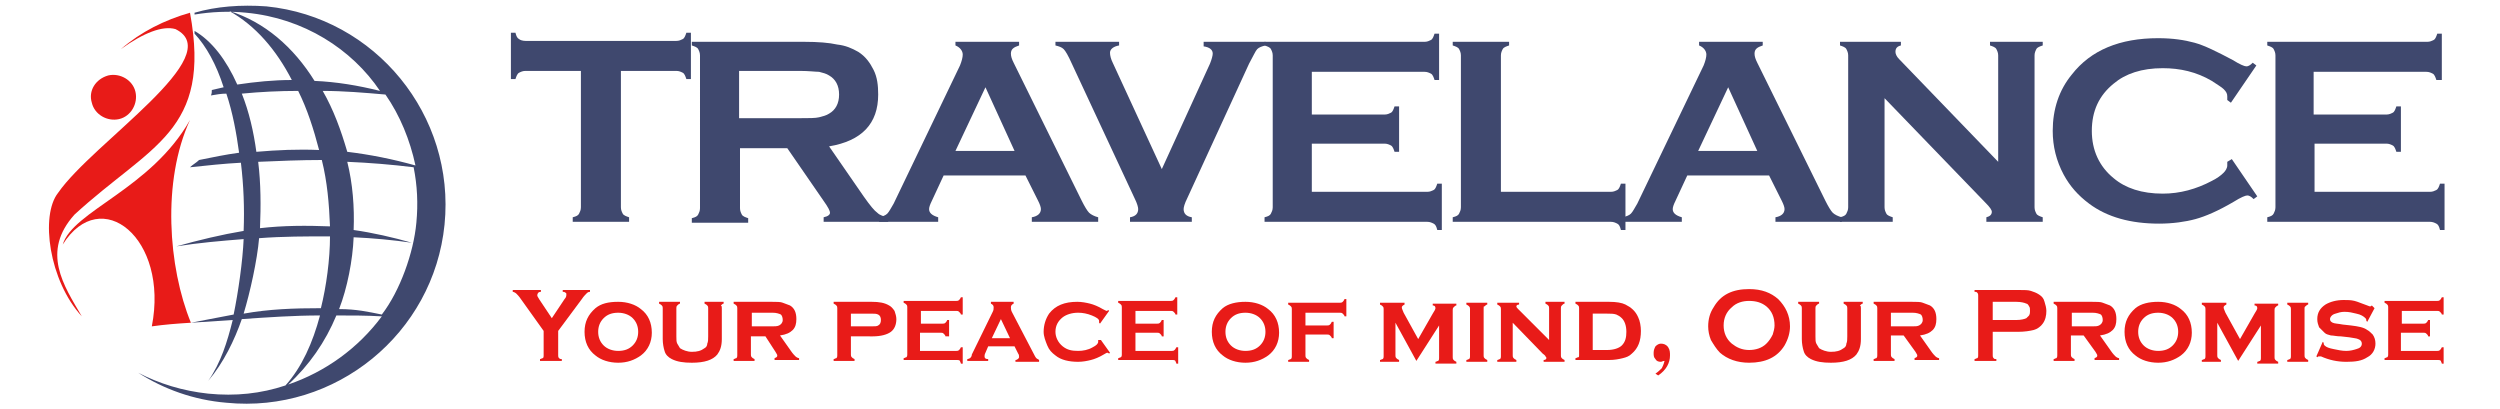
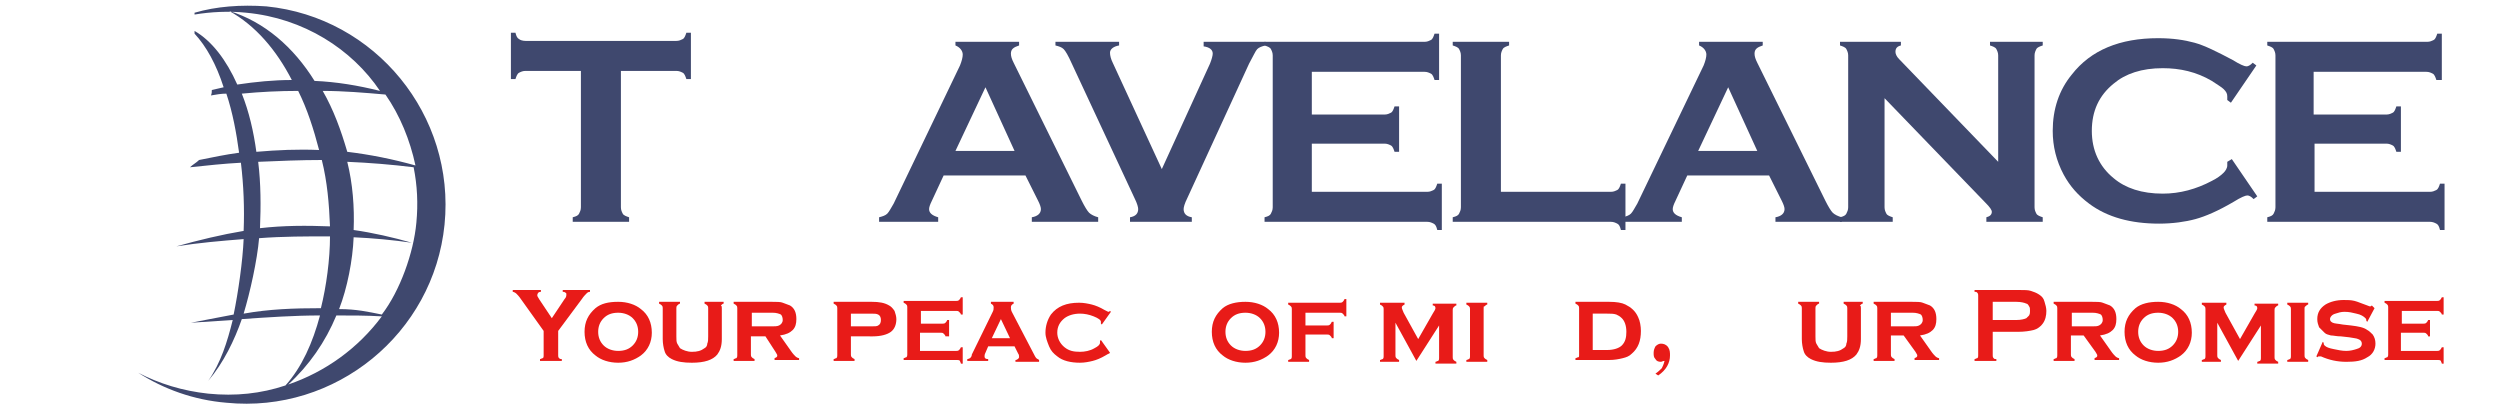
<svg xmlns="http://www.w3.org/2000/svg" version="1.1" id="Layer_1" x="0px" y="0px" viewBox="0 0 275 45" style="enable-background:new 0 0 275 45;" xml:space="preserve">
  <style type="text/css">
	.st0{fill:#E81B18;}
	.st1{fill:#3F486E;}
	.st2{fill-rule:evenodd;clip-rule:evenodd;fill:#3F486E;}
	.st3{fill-rule:evenodd;clip-rule:evenodd;fill:#E81B18;}
</style>
  <g>
    <path class="st0" d="M61.4,36.4v2.7c0,0.1,0,0.2,0.1,0.3c0.1,0.1,0.2,0.1,0.3,0.1v0.2h-2.4v-0.2c0.1,0,0.2-0.1,0.3-0.1   c0.1-0.1,0.1-0.1,0.1-0.3v-2.7l-2.5-3.5c-0.2-0.3-0.4-0.5-0.5-0.6c-0.1-0.1-0.3-0.2-0.4-0.2v-0.2h3.1v0.2c-0.3,0-0.4,0.2-0.4,0.4   c0,0.1,0.1,0.2,0.2,0.4l1.4,2.1l1.4-2.1c0.2-0.2,0.2-0.4,0.2-0.5c0-0.1,0-0.2-0.1-0.2c-0.1-0.1-0.2-0.1-0.3-0.1v-0.2h3v0.2   c-0.2,0-0.3,0.1-0.4,0.2c-0.1,0.1-0.3,0.3-0.5,0.6L61.4,36.4L61.4,36.4z" />
    <path class="st0" d="M68,33.2c1,0,1.9,0.3,2.5,0.8c0.8,0.6,1.2,1.5,1.2,2.6c0,1-0.4,1.9-1.2,2.5c-0.7,0.5-1.5,0.8-2.5,0.8   c-1,0-1.9-0.3-2.5-0.8c-0.8-0.6-1.2-1.5-1.2-2.6c0-1.1,0.4-1.9,1.2-2.6C66.1,33.4,66.9,33.2,68,33.2L68,33.2z M68,34.4   c-0.7,0-1.2,0.2-1.6,0.6c-0.4,0.4-0.6,0.9-0.6,1.5c0,0.6,0.2,1.1,0.6,1.5c0.4,0.4,1,0.6,1.6,0.6c0.7,0,1.2-0.2,1.6-0.6   c0.4-0.4,0.6-0.9,0.6-1.5c0-0.6-0.2-1.1-0.6-1.5C69.2,34.6,68.6,34.4,68,34.4L68,34.4z" />
    <path class="st0" d="M79.4,33.9v3.4c0,0.8-0.2,1.3-0.5,1.7c-0.5,0.6-1.4,0.9-2.8,0.9c-0.9,0-1.6-0.1-2.2-0.4   c-0.4-0.2-0.7-0.5-0.8-0.9c-0.1-0.3-0.2-0.8-0.2-1.3v-3.4c0-0.1,0-0.2-0.1-0.3c-0.1-0.1-0.1-0.1-0.3-0.2v-0.2h2.3v0.2   c-0.1,0-0.2,0.1-0.3,0.2c-0.1,0.1-0.1,0.2-0.1,0.3v3.1c0,0.4,0,0.6,0.1,0.8c0.1,0.2,0.2,0.3,0.3,0.5c0.3,0.2,0.8,0.4,1.3,0.4   c0.6,0,1-0.1,1.4-0.4c0.2-0.1,0.3-0.3,0.3-0.5c0.1-0.2,0.1-0.5,0.1-0.8v-3.1c0-0.1,0-0.2-0.1-0.3c-0.1-0.1-0.1-0.1-0.3-0.2v-0.2   h2.1v0.2c-0.1,0-0.2,0.1-0.3,0.2C79.4,33.7,79.4,33.7,79.4,33.9L79.4,33.9z" />
    <path class="st0" d="M82.6,37v2c0,0.1,0,0.2,0.1,0.3c0.1,0.1,0.1,0.1,0.3,0.2v0.2h-2.3v-0.2c0.1,0,0.2-0.1,0.3-0.1   c0.1-0.1,0.1-0.2,0.1-0.3v-5.2c0-0.1,0-0.2-0.1-0.3c-0.1-0.1-0.1-0.1-0.3-0.2v-0.2h4.2c0.5,0,1,0,1.2,0.1c0.3,0.1,0.5,0.2,0.8,0.3   c0.5,0.3,0.7,0.8,0.7,1.5c0,0.5-0.1,0.9-0.4,1.2c-0.3,0.3-0.7,0.5-1.4,0.6l1.2,1.7c0.2,0.3,0.4,0.5,0.5,0.6   c0.1,0.1,0.3,0.2,0.4,0.2v0.2h-2.7v-0.2c0.2-0.1,0.3-0.1,0.3-0.3c0-0.1-0.1-0.2-0.2-0.4L84.2,37H82.6L82.6,37z M82.6,35.9h2.3   c0.3,0,0.6,0,0.8-0.1c0.2-0.1,0.4-0.3,0.4-0.6c0-0.3-0.1-0.5-0.2-0.6c-0.2-0.1-0.5-0.2-0.9-0.2h-2.3V35.9L82.6,35.9z" />
    <path class="st0" d="M93.6,37v2c0,0.1,0,0.2,0.1,0.3c0.1,0.1,0.1,0.1,0.3,0.2v0.2h-2.3v-0.2c0.1,0,0.2-0.1,0.3-0.1   c0.1-0.1,0.1-0.2,0.1-0.3v-5.2c0-0.1,0-0.2-0.1-0.3c-0.1-0.1-0.1-0.1-0.3-0.2v-0.2h4.2c0.8,0,1.4,0.1,1.9,0.4   c0.2,0.1,0.4,0.3,0.6,0.6c0.1,0.3,0.2,0.6,0.2,0.9c0,0.6-0.2,1.1-0.6,1.4c-0.4,0.3-1.1,0.5-2,0.5H93.6L93.6,37z M93.6,35.9h2.2   c0.4,0,0.7,0,0.8-0.1c0.2-0.1,0.3-0.3,0.3-0.6c0-0.3-0.1-0.5-0.3-0.6c-0.2-0.1-0.4-0.1-0.8-0.1h-2.2V35.9L93.6,35.9z" />
    <path class="st0" d="M101.2,37v1.6h4c0.1,0,0.2,0,0.3-0.1c0.1-0.1,0.1-0.1,0.2-0.3h0.2V40h-0.2c0-0.1-0.1-0.2-0.1-0.3   c-0.1-0.1-0.2-0.1-0.3-0.1h-5.9v-0.2c0.1,0,0.2-0.1,0.3-0.1c0.1-0.1,0.1-0.2,0.1-0.3v-5.2c0-0.1,0-0.2-0.1-0.3   c-0.1-0.1-0.1-0.1-0.3-0.2v-0.2h5.8c0.1,0,0.2,0,0.3-0.1c0.1-0.1,0.1-0.1,0.2-0.3h0.2v1.9h-0.2c0-0.1-0.1-0.2-0.2-0.3   c-0.1-0.1-0.2-0.1-0.3-0.1h-3.9v1.4h2.4c0.1,0,0.2,0,0.3-0.1c0.1-0.1,0.1-0.1,0.2-0.3h0.2v1.8H104c0-0.1-0.1-0.2-0.2-0.3   c-0.1-0.1-0.2-0.1-0.3-0.1H101.2L101.2,37z" />
    <path class="st0" d="M111.6,38.1h-2.9l-0.3,0.7c-0.1,0.2-0.1,0.3-0.1,0.4c0,0.2,0.1,0.3,0.4,0.3v0.2h-2.3v-0.2   c0.1,0,0.3-0.1,0.3-0.1c0.1-0.1,0.2-0.2,0.2-0.4l2.3-4.7c0.1-0.2,0.1-0.3,0.1-0.5c0-0.2-0.1-0.3-0.3-0.4v-0.2h2.5v0.2   c-0.2,0.1-0.3,0.2-0.3,0.4c0,0.1,0,0.3,0.1,0.5l2.4,4.6c0.1,0.2,0.2,0.4,0.3,0.5c0.1,0.1,0.2,0.1,0.3,0.2v0.2h-2.6v-0.2   c0.2,0,0.4-0.2,0.4-0.3c0-0.1,0-0.3-0.1-0.4L111.6,38.1L111.6,38.1z M111.1,37.2l-1-2.1l-1,2.1H111.1L111.1,37.2z" />
-     <path class="st0" d="M121.1,37.4l1,1.4l-0.1,0.1c-0.1-0.1-0.2-0.1-0.2-0.1c-0.1,0-0.2,0.1-0.4,0.2c-0.5,0.3-1,0.5-1.4,0.6   c-0.4,0.1-0.9,0.2-1.4,0.2c-1,0-1.9-0.2-2.5-0.7c-0.4-0.3-0.7-0.6-0.9-1.1c-0.2-0.5-0.4-1-0.4-1.5c0-0.7,0.2-1.4,0.6-2   c0.7-0.9,1.7-1.3,3.1-1.3c0.5,0,1,0.1,1.4,0.2c0.4,0.1,0.9,0.3,1.4,0.6c0.2,0.1,0.4,0.2,0.4,0.2c0.1,0,0.1,0,0.2-0.1l0.1,0.1   l-1,1.4l-0.1-0.1c0,0,0-0.1,0-0.1c0,0,0-0.1,0-0.1c0-0.2-0.3-0.4-0.8-0.6c-0.5-0.2-1-0.3-1.5-0.3c-0.7,0-1.3,0.2-1.7,0.5   c-0.5,0.4-0.8,0.9-0.8,1.6c0,0.6,0.3,1.2,0.8,1.6c0.5,0.4,1,0.5,1.7,0.5c0.5,0,1.1-0.1,1.6-0.4c0.4-0.2,0.6-0.4,0.6-0.6   c0,0,0-0.1,0-0.2L121.1,37.4L121.1,37.4z" />
-     <path class="st0" d="M124.9,37v1.6h4c0.1,0,0.2,0,0.3-0.1c0.1-0.1,0.1-0.1,0.2-0.3h0.2V40h-0.2c0-0.1-0.1-0.2-0.1-0.3   c-0.1-0.1-0.2-0.1-0.3-0.1H123v-0.2c0.1,0,0.2-0.1,0.3-0.1c0.1-0.1,0.1-0.2,0.1-0.3v-5.2c0-0.1,0-0.2-0.1-0.3   c-0.1-0.1-0.1-0.1-0.3-0.2v-0.2h5.8c0.1,0,0.2,0,0.3-0.1c0.1-0.1,0.1-0.1,0.2-0.3h0.2v1.9h-0.2c0-0.1-0.1-0.2-0.2-0.3   c-0.1-0.1-0.2-0.1-0.3-0.1h-3.9v1.4h2.4c0.1,0,0.2,0,0.3-0.1c0.1-0.1,0.1-0.1,0.2-0.3h0.2v1.8h-0.2c0-0.1-0.1-0.2-0.2-0.3   c-0.1-0.1-0.2-0.1-0.3-0.1H124.9L124.9,37z" />
+     <path class="st0" d="M121.1,37.4l1,1.4l-0.1,0.1c-0.1,0-0.2,0.1-0.4,0.2c-0.5,0.3-1,0.5-1.4,0.6   c-0.4,0.1-0.9,0.2-1.4,0.2c-1,0-1.9-0.2-2.5-0.7c-0.4-0.3-0.7-0.6-0.9-1.1c-0.2-0.5-0.4-1-0.4-1.5c0-0.7,0.2-1.4,0.6-2   c0.7-0.9,1.7-1.3,3.1-1.3c0.5,0,1,0.1,1.4,0.2c0.4,0.1,0.9,0.3,1.4,0.6c0.2,0.1,0.4,0.2,0.4,0.2c0.1,0,0.1,0,0.2-0.1l0.1,0.1   l-1,1.4l-0.1-0.1c0,0,0-0.1,0-0.1c0,0,0-0.1,0-0.1c0-0.2-0.3-0.4-0.8-0.6c-0.5-0.2-1-0.3-1.5-0.3c-0.7,0-1.3,0.2-1.7,0.5   c-0.5,0.4-0.8,0.9-0.8,1.6c0,0.6,0.3,1.2,0.8,1.6c0.5,0.4,1,0.5,1.7,0.5c0.5,0,1.1-0.1,1.6-0.4c0.4-0.2,0.6-0.4,0.6-0.6   c0,0,0-0.1,0-0.2L121.1,37.4L121.1,37.4z" />
    <path class="st0" d="M137,33.2c1,0,1.9,0.3,2.5,0.8c0.8,0.6,1.2,1.5,1.2,2.6c0,1-0.4,1.9-1.2,2.5c-0.7,0.5-1.5,0.8-2.5,0.8   c-1,0-1.9-0.3-2.5-0.8c-0.8-0.6-1.2-1.5-1.2-2.6c0-1.1,0.4-1.9,1.2-2.6C135.1,33.4,136,33.2,137,33.2L137,33.2z M137,34.4   c-0.7,0-1.2,0.2-1.6,0.6c-0.4,0.4-0.6,0.9-0.6,1.5c0,0.6,0.2,1.1,0.6,1.5c0.4,0.4,1,0.6,1.6,0.6c0.7,0,1.2-0.2,1.6-0.6   c0.4-0.4,0.6-0.9,0.6-1.5c0-0.6-0.2-1.1-0.6-1.5C138.2,34.6,137.6,34.4,137,34.4L137,34.4z" />
    <path class="st0" d="M143.6,37v2.1c0,0.1,0,0.2,0.1,0.3c0.1,0.1,0.1,0.1,0.3,0.2v0.2h-2.3v-0.2c0.1,0,0.2-0.1,0.3-0.1   c0.1-0.1,0.1-0.2,0.1-0.3v-5.2c0-0.1,0-0.2-0.1-0.3c-0.1-0.1-0.1-0.1-0.3-0.2v-0.2h5.7c0.1,0,0.2,0,0.3-0.1   c0.1-0.1,0.1-0.1,0.2-0.3h0.2v1.9h-0.2c0-0.1-0.1-0.2-0.2-0.3c-0.1-0.1-0.2-0.1-0.3-0.1h-3.8v1.4h2.4c0.1,0,0.2,0,0.3-0.1   c0.1-0.1,0.1-0.1,0.2-0.3h0.2v1.8h-0.2c0-0.1-0.1-0.2-0.2-0.3c-0.1-0.1-0.2-0.1-0.3-0.1H143.6L143.6,37z" />
    <path class="st0" d="M155.8,39.7l-2.3-4.2v3.6c0,0.1,0,0.2,0.1,0.3c0.1,0.1,0.1,0.1,0.3,0.2v0.2h-2.1v-0.2c0.1,0,0.2-0.1,0.3-0.1   c0.1-0.1,0.1-0.2,0.1-0.3v-5.2c0-0.1,0-0.2-0.1-0.3c-0.1-0.1-0.1-0.1-0.3-0.2v-0.2h2.7v0.2c-0.2,0.1-0.3,0.2-0.3,0.3   c0,0.2,0.1,0.3,0.2,0.6l1.6,2.9l1.6-2.8c0.2-0.3,0.3-0.5,0.3-0.6c0-0.2-0.1-0.3-0.3-0.3v-0.2h2.6v0.2c-0.1,0-0.2,0.1-0.3,0.2   c-0.1,0.1-0.1,0.2-0.1,0.3v5.2c0,0.1,0,0.2,0.1,0.3c0.1,0.1,0.1,0.1,0.3,0.2v0.2h-2.3v-0.2c0.1,0,0.2-0.1,0.3-0.1   c0.1-0.1,0.1-0.2,0.1-0.3v-3.6L155.8,39.7L155.8,39.7z" />
    <path class="st0" d="M163.2,33.9v5.2c0,0.1,0,0.2,0.1,0.3c0.1,0.1,0.1,0.1,0.3,0.2v0.2h-2.3v-0.2c0.1,0,0.2-0.1,0.3-0.1   c0.1-0.1,0.1-0.2,0.1-0.3v-5.2c0-0.1,0-0.2-0.1-0.3c-0.1-0.1-0.1-0.1-0.3-0.2v-0.2h2.3v0.2c-0.1,0-0.2,0.1-0.3,0.2   C163.2,33.7,163.2,33.7,163.2,33.9L163.2,33.9z" />
-     <path class="st0" d="M166.4,35.5v3.6c0,0.1,0,0.2,0.1,0.3c0.1,0.1,0.1,0.1,0.3,0.2v0.2h-2.1v-0.2c0.1,0,0.2-0.1,0.3-0.1   c0.1-0.1,0.1-0.2,0.1-0.3v-5.2c0-0.1,0-0.2-0.1-0.3c-0.1-0.1-0.1-0.1-0.3-0.2v-0.2h2.4v0.2c-0.2,0-0.3,0.1-0.3,0.2   c0,0.1,0.1,0.2,0.2,0.3l3.4,3.4v-3.5c0-0.1,0-0.2-0.1-0.3c-0.1-0.1-0.1-0.1-0.3-0.2v-0.2h2.1v0.2c-0.1,0-0.2,0.1-0.3,0.2   c-0.1,0.1-0.1,0.2-0.1,0.3v5.2c0,0.1,0,0.2,0.1,0.3c0.1,0.1,0.1,0.1,0.3,0.2v0.2h-2.3v-0.2c0.2,0,0.3-0.1,0.3-0.2   c0-0.1,0-0.1-0.1-0.2c0-0.1-0.2-0.2-0.3-0.3L166.4,35.5L166.4,35.5z" />
    <path class="st0" d="M173.7,39.1v-5.2c0-0.1,0-0.2-0.1-0.3c-0.1-0.1-0.1-0.1-0.3-0.2v-0.2h3.7c0.8,0,1.4,0.1,1.8,0.3   c0.6,0.3,1.1,0.7,1.4,1.4c0.2,0.4,0.3,1,0.3,1.5c0,1.1-0.3,1.9-1,2.5c-0.3,0.3-0.6,0.4-1,0.5c-0.4,0.1-0.9,0.2-1.5,0.2h-3.7v-0.2   c0.1,0,0.2-0.1,0.3-0.1C173.7,39.3,173.7,39.2,173.7,39.1L173.7,39.1z M175.2,38.5h1.6c0.7,0,1.3-0.2,1.6-0.5   c0.4-0.4,0.5-0.9,0.5-1.5c0-0.7-0.2-1.2-0.5-1.5c-0.2-0.2-0.4-0.3-0.6-0.4c-0.3-0.1-0.6-0.1-1-0.1h-1.6V38.5L175.2,38.5z" />
    <path class="st0" d="M182.1,41.1c0.3-0.2,0.5-0.4,0.7-0.6c0.1-0.2,0.2-0.4,0.3-0.8c-0.2,0-0.3,0.1-0.4,0.1c-0.3,0-0.5-0.1-0.6-0.3   c-0.2-0.2-0.2-0.4-0.2-0.7c0-0.3,0.1-0.5,0.2-0.7c0.2-0.2,0.4-0.3,0.6-0.3c0.3,0,0.6,0.1,0.8,0.4c0.2,0.3,0.2,0.6,0.2,0.9   c0,0.8-0.4,1.6-1.3,2.2L182.1,41.1L182.1,41.1z" />
-     <path class="st0" d="M192.4,31.8c1.4,0,2.4,0.4,3.2,1.1c0.8,0.8,1.3,1.8,1.3,3c0,0.7-0.2,1.4-0.6,2.1c-0.8,1.3-2.1,1.9-3.9,1.9   c-1.3,0-2.4-0.4-3.2-1.1c-0.4-0.4-0.7-0.9-1-1.4c-0.2-0.5-0.3-1-0.3-1.5c0-0.8,0.2-1.5,0.6-2.1C189.3,32.4,190.6,31.8,192.4,31.8   L192.4,31.8z M192.4,33.1c-0.7,0-1.4,0.2-1.9,0.7c-0.6,0.5-0.9,1.2-0.9,2c0,0.8,0.3,1.5,0.9,2c0.5,0.4,1.1,0.7,1.9,0.7   c0.7,0,1.4-0.2,1.9-0.7c0.3-0.3,0.5-0.6,0.7-1c0.1-0.3,0.2-0.7,0.2-1c0-0.9-0.3-1.6-0.9-2.1C193.8,33.3,193.2,33.1,192.4,33.1   L192.4,33.1z" />
    <path class="st0" d="M204.7,33.9v3.4c0,0.8-0.2,1.3-0.5,1.7c-0.5,0.6-1.4,0.9-2.8,0.9c-0.9,0-1.6-0.1-2.2-0.4   c-0.4-0.2-0.7-0.5-0.8-0.9c-0.1-0.3-0.2-0.8-0.2-1.3v-3.4c0-0.1,0-0.2-0.1-0.3c-0.1-0.1-0.1-0.1-0.3-0.2v-0.2h2.3v0.2   c-0.1,0-0.2,0.1-0.3,0.2c-0.1,0.1-0.1,0.2-0.1,0.3v3.1c0,0.4,0,0.6,0.1,0.8c0.1,0.2,0.2,0.3,0.3,0.5c0.3,0.2,0.8,0.4,1.3,0.4   c0.6,0,1-0.1,1.4-0.4c0.2-0.1,0.3-0.3,0.3-0.5c0.1-0.2,0.1-0.5,0.1-0.8v-3.1c0-0.1,0-0.2-0.1-0.3c-0.1-0.1-0.1-0.1-0.3-0.2v-0.2   h2.1v0.2c-0.1,0-0.2,0.1-0.3,0.2C204.7,33.7,204.7,33.7,204.7,33.9L204.7,33.9z" />
    <path class="st0" d="M208,37v2c0,0.1,0,0.2,0.1,0.3c0.1,0.1,0.1,0.1,0.3,0.2v0.2h-2.3v-0.2c0.1,0,0.2-0.1,0.3-0.1   c0.1-0.1,0.1-0.2,0.1-0.3v-5.2c0-0.1,0-0.2-0.1-0.3c-0.1-0.1-0.1-0.1-0.3-0.2v-0.2h4.2c0.5,0,1,0,1.2,0.1c0.3,0.1,0.5,0.2,0.8,0.3   c0.5,0.3,0.7,0.8,0.7,1.5c0,0.5-0.1,0.9-0.4,1.2c-0.3,0.3-0.7,0.5-1.4,0.6l1.2,1.7c0.2,0.3,0.4,0.5,0.5,0.6   c0.1,0.1,0.3,0.2,0.4,0.2v0.2h-2.7v-0.2c0.2-0.1,0.3-0.1,0.3-0.3c0-0.1-0.1-0.2-0.2-0.4l-1.3-1.8H208L208,37z M208,35.9h2.3   c0.4,0,0.6,0,0.8-0.1c0.2-0.1,0.4-0.3,0.4-0.6c0-0.3-0.1-0.5-0.2-0.6c-0.2-0.1-0.5-0.2-0.9-0.2H208V35.9L208,35.9z" />
    <path class="st0" d="M219.2,36.5v2.6c0,0.1,0,0.2,0.1,0.3c0.1,0.1,0.1,0.1,0.3,0.1v0.2h-2.4v-0.2c0.1,0,0.2-0.1,0.3-0.1   c0.1-0.1,0.1-0.1,0.1-0.3v-6.6c0-0.1,0-0.2-0.1-0.3c-0.1-0.1-0.1-0.1-0.3-0.1v-0.2h4.9c0.6,0,1,0,1.3,0.1c0.3,0.1,0.6,0.2,0.9,0.4   c0.3,0.2,0.5,0.4,0.6,0.8c0.1,0.3,0.2,0.7,0.2,1c0,0.5-0.1,1-0.4,1.4c-0.2,0.3-0.6,0.6-1,0.7c-0.4,0.1-1,0.2-1.7,0.2H219.2   L219.2,36.5z M219.2,35.2h2.6c0.5,0,0.9-0.1,1.1-0.2c0.1-0.1,0.2-0.2,0.3-0.3c0.1-0.2,0.1-0.3,0.1-0.5c0-0.2,0-0.4-0.1-0.5   c-0.1-0.2-0.2-0.3-0.3-0.3c-0.2-0.1-0.6-0.2-1.1-0.2h-2.6V35.2L219.2,35.2z" />
    <path class="st0" d="M227.8,37v2c0,0.1,0,0.2,0.1,0.3c0.1,0.1,0.1,0.1,0.3,0.2v0.2h-2.3v-0.2c0.1,0,0.2-0.1,0.3-0.1   c0.1-0.1,0.1-0.2,0.1-0.3v-5.2c0-0.1,0-0.2-0.1-0.3c-0.1-0.1-0.1-0.1-0.3-0.2v-0.2h4.2c0.5,0,1,0,1.2,0.1c0.3,0.1,0.5,0.2,0.8,0.3   c0.5,0.3,0.7,0.8,0.7,1.5c0,0.5-0.1,0.9-0.4,1.2c-0.3,0.3-0.7,0.5-1.4,0.6l1.2,1.7c0.2,0.3,0.4,0.5,0.5,0.6   c0.1,0.1,0.3,0.2,0.4,0.2v0.2h-2.7v-0.2c0.2-0.1,0.3-0.1,0.3-0.3c0-0.1-0.1-0.2-0.2-0.4l-1.3-1.8H227.8L227.8,37z M227.8,35.9h2.3   c0.4,0,0.6,0,0.8-0.1c0.2-0.1,0.4-0.3,0.4-0.6c0-0.3-0.1-0.5-0.2-0.6c-0.2-0.1-0.5-0.2-0.9-0.2h-2.3V35.9L227.8,35.9z" />
    <path class="st0" d="M237.4,33.2c1,0,1.9,0.3,2.5,0.8c0.8,0.6,1.2,1.5,1.2,2.6c0,1-0.4,1.9-1.2,2.5c-0.7,0.5-1.5,0.8-2.5,0.8   c-1,0-1.9-0.3-2.5-0.8c-0.8-0.6-1.2-1.5-1.2-2.6c0-1.1,0.4-1.9,1.2-2.6C235.5,33.4,236.4,33.2,237.4,33.2L237.4,33.2z M237.4,34.4   c-0.7,0-1.2,0.2-1.6,0.6c-0.4,0.4-0.6,0.9-0.6,1.5c0,0.6,0.2,1.1,0.6,1.5c0.4,0.4,1,0.6,1.6,0.6c0.7,0,1.2-0.2,1.6-0.6   c0.4-0.4,0.6-0.9,0.6-1.5c0-0.6-0.2-1.1-0.6-1.5C238.6,34.6,238,34.4,237.4,34.4L237.4,34.4z" />
    <path class="st0" d="M246.2,39.7l-2.3-4.2v3.6c0,0.1,0,0.2,0.1,0.3c0.1,0.1,0.1,0.1,0.3,0.2v0.2h-2.1v-0.2c0.1,0,0.2-0.1,0.3-0.1   c0.1-0.1,0.1-0.2,0.1-0.3v-5.2c0-0.1,0-0.2-0.1-0.3c-0.1-0.1-0.1-0.1-0.3-0.2v-0.2h2.7v0.2c-0.2,0.1-0.3,0.2-0.3,0.3   c0,0.2,0.1,0.3,0.2,0.6l1.6,2.9l1.6-2.8c0.2-0.3,0.3-0.5,0.3-0.6c0-0.2-0.1-0.3-0.3-0.3v-0.2h2.6v0.2c-0.1,0-0.2,0.1-0.3,0.2   c-0.1,0.1-0.1,0.2-0.1,0.3v5.2c0,0.1,0,0.2,0.1,0.3c0.1,0.1,0.1,0.1,0.3,0.2v0.2h-2.3v-0.2c0.1,0,0.2-0.1,0.3-0.1   c0.1-0.1,0.1-0.2,0.1-0.3v-3.6L246.2,39.7L246.2,39.7z" />
    <path class="st0" d="M253.5,33.9v5.2c0,0.1,0,0.2,0.1,0.3c0.1,0.1,0.1,0.1,0.3,0.2v0.2h-2.3v-0.2c0.1,0,0.2-0.1,0.3-0.1   c0.1-0.1,0.1-0.2,0.1-0.3v-5.2c0-0.1,0-0.2-0.1-0.3c-0.1-0.1-0.1-0.1-0.3-0.2v-0.2h2.3v0.2c-0.1,0-0.2,0.1-0.3,0.2   C253.6,33.7,253.5,33.7,253.5,33.9L253.5,33.9z" />
    <path class="st0" d="M261.2,33.9l-0.8,1.5l-0.1-0.1c0-0.1,0-0.2-0.1-0.3c-0.2-0.2-0.5-0.4-1-0.5c-0.4-0.1-0.8-0.2-1.3-0.2   c-0.4,0-0.7,0.1-1,0.2c-0.4,0.1-0.6,0.4-0.6,0.6c0,0.2,0.1,0.3,0.3,0.4c0.2,0.1,0.6,0.1,1.1,0.2l0.9,0.1c0.8,0.1,1.4,0.2,1.8,0.5   c0.2,0.1,0.4,0.3,0.6,0.5c0.2,0.3,0.3,0.6,0.3,1c0,0.6-0.3,1.2-0.9,1.5c-0.6,0.4-1.3,0.5-2.3,0.5c-1,0-1.9-0.2-2.8-0.6   c-0.1,0-0.1,0-0.2,0c-0.1,0-0.1,0-0.2,0.1l-0.1-0.1l0.7-1.6l0.1,0.1c0,0,0,0,0,0c0,0.1,0,0.2,0.1,0.3c0.2,0.2,0.5,0.3,1,0.4   c0.5,0.1,0.9,0.2,1.4,0.2c0.4,0,0.8-0.1,1.1-0.2c0.4-0.1,0.6-0.3,0.6-0.6c0-0.2-0.1-0.4-0.4-0.5c-0.2-0.1-0.5-0.1-1-0.2l-0.9-0.1   c-0.5,0-0.8-0.1-1.1-0.1c-0.3-0.1-0.5-0.1-0.7-0.3c-0.2-0.2-0.4-0.4-0.6-0.6c-0.1-0.3-0.2-0.5-0.2-0.9c0-0.7,0.3-1.2,0.9-1.6   c0.5-0.3,1.2-0.5,2-0.5c0.4,0,0.8,0,1.2,0.1c0.4,0.1,0.8,0.3,1.4,0.5c0.2,0.1,0.3,0.1,0.3,0.1c0.1,0,0.1,0,0.2-0.1L261.2,33.9   L261.2,33.9z" />
    <path class="st0" d="M264.1,37v1.6h4c0.1,0,0.2,0,0.3-0.1c0.1-0.1,0.1-0.1,0.2-0.3h0.2V40h-0.2c0-0.1-0.1-0.2-0.1-0.3   c-0.1-0.1-0.2-0.1-0.3-0.1h-5.9v-0.2c0.1,0,0.2-0.1,0.3-0.1c0.1-0.1,0.1-0.2,0.1-0.3v-5.2c0-0.1,0-0.2-0.1-0.3   c-0.1-0.1-0.1-0.1-0.3-0.2v-0.2h5.8c0.1,0,0.2,0,0.3-0.1c0.1-0.1,0.1-0.1,0.2-0.3h0.2v1.9h-0.2c0-0.1-0.1-0.2-0.2-0.3   c-0.1-0.1-0.2-0.1-0.3-0.1h-3.9v1.4h2.4c0.1,0,0.2,0,0.3-0.1c0.1-0.1,0.1-0.1,0.2-0.3h0.2v1.8h-0.2c0-0.1-0.1-0.2-0.2-0.3   c-0.1-0.1-0.2-0.1-0.3-0.1H264.1L264.1,37z" />
    <path class="st1" d="M68.3,7.8v15c0,0.3,0.1,0.5,0.2,0.7c0.1,0.2,0.4,0.3,0.7,0.4v0.5h-6.2v-0.5c0.4-0.1,0.6-0.2,0.7-0.4   c0.1-0.2,0.2-0.4,0.2-0.7v-15h-6.1c-0.3,0-0.5,0.1-0.7,0.2c-0.2,0.1-0.3,0.4-0.4,0.7h-0.5V3.6h0.5c0.1,0.4,0.2,0.6,0.4,0.7   c0.1,0.1,0.4,0.2,0.7,0.2h16.6c0.3,0,0.5-0.1,0.7-0.2c0.2-0.1,0.3-0.4,0.4-0.7H76v5.1h-0.5c-0.1-0.3-0.2-0.6-0.4-0.7   c-0.2-0.1-0.4-0.2-0.7-0.2H68.3L68.3,7.8z" />
-     <path class="st1" d="M81.4,16.3v6.6c0,0.3,0.1,0.5,0.2,0.7c0.1,0.2,0.4,0.3,0.7,0.4v0.5h-6.2v-0.5c0.4-0.1,0.6-0.2,0.7-0.4   c0.1-0.2,0.2-0.4,0.2-0.7V6.1c0-0.3-0.1-0.5-0.2-0.7c-0.1-0.2-0.4-0.3-0.7-0.4V4.6h12.4c1.5,0,2.7,0.1,3.6,0.3   C93,5,93.7,5.3,94.4,5.7c0.8,0.5,1.3,1.2,1.7,2c0.4,0.8,0.5,1.7,0.5,2.7c0,3.2-1.8,5.1-5.4,5.7l3.8,5.5c0.7,1,1.2,1.6,1.5,1.8   c0.3,0.3,0.7,0.4,1.2,0.5v0.5h-7.1v-0.5c0.5-0.1,0.7-0.3,0.7-0.5c0-0.2-0.2-0.6-0.7-1.3l-4-5.8H81.4L81.4,16.3z M81.4,13H88   c1,0,1.7,0,2.1-0.1c0.4-0.1,0.8-0.2,1.1-0.4c0.7-0.4,1.1-1.1,1.1-2.1c0-1-0.4-1.7-1.1-2.1c-0.3-0.2-0.7-0.3-1.1-0.4   C89.7,7.9,89,7.8,88,7.8h-6.7V13L81.4,13z" />
    <path class="st1" d="M112.8,19.3h-9l-1.3,2.8c-0.2,0.4-0.3,0.7-0.3,0.9c0,0.4,0.3,0.7,1,0.9v0.5h-6.5v-0.5c0.4-0.1,0.7-0.2,0.9-0.4   c0.2-0.2,0.4-0.6,0.7-1.1l7.3-15.2c0.2-0.5,0.3-0.9,0.3-1.2c0-0.4-0.3-0.8-0.8-1V4.6h7V5c-0.6,0.2-0.9,0.4-0.9,0.9   c0,0.3,0.1,0.6,0.3,1l7.5,15.2c0.3,0.6,0.6,1.1,0.8,1.3c0.2,0.2,0.6,0.4,1,0.5v0.5h-7.3v-0.5c0.6-0.1,1-0.4,1-0.9   c0-0.2-0.1-0.5-0.3-0.9L112.8,19.3L112.8,19.3z M111.6,16.6l-3.2-7l-3.3,7H111.6L111.6,16.6z" />
    <path class="st1" d="M127.8,18.6L133.1,7c0.2-0.5,0.3-0.9,0.3-1.1c0-0.4-0.3-0.7-1-0.8V4.6h6.8V5c-0.4,0.1-0.7,0.2-0.9,0.4   c-0.2,0.2-0.4,0.7-0.9,1.6l-6.8,14.8c-0.3,0.6-0.4,1-0.4,1.2c0,0.5,0.3,0.8,0.9,0.9v0.5h-6.8v-0.5c0.6-0.1,0.9-0.4,0.9-0.9   c0-0.2-0.1-0.6-0.4-1.2L117.9,7c-0.4-0.9-0.7-1.4-0.9-1.6c-0.2-0.2-0.5-0.3-0.9-0.4V4.6h7V5c-0.6,0.1-1,0.4-1,0.8   c0,0.3,0.1,0.7,0.3,1.1L127.8,18.6L127.8,18.6z" />
    <path class="st1" d="M144.3,15.7v5.4H157c0.3,0,0.5-0.1,0.7-0.2c0.2-0.1,0.3-0.4,0.4-0.7h0.5v5.1h-0.5c-0.1-0.4-0.2-0.6-0.4-0.7   c-0.2-0.1-0.4-0.2-0.7-0.2h-17.9v-0.5c0.4-0.1,0.6-0.2,0.7-0.4c0.1-0.2,0.2-0.4,0.2-0.7V6.1c0-0.3-0.1-0.5-0.2-0.7   c-0.1-0.2-0.4-0.3-0.7-0.4V4.6h17.6c0.3,0,0.5-0.1,0.7-0.2c0.2-0.1,0.3-0.4,0.4-0.7h0.5v5.1h-0.5c-0.1-0.3-0.2-0.6-0.4-0.7   c-0.2-0.1-0.4-0.2-0.7-0.2h-12.4v4.7h8c0.3,0,0.5-0.1,0.7-0.2c0.2-0.1,0.3-0.4,0.4-0.7h0.5v5h-0.5c-0.1-0.3-0.2-0.6-0.4-0.7   c-0.2-0.1-0.4-0.2-0.7-0.2H144.3L144.3,15.7z" />
    <path class="st1" d="M165.1,21.1h12.1c0.3,0,0.5-0.1,0.7-0.2c0.2-0.1,0.3-0.4,0.4-0.7h0.5v5.1h-0.5c-0.1-0.4-0.2-0.6-0.4-0.7   c-0.2-0.1-0.4-0.2-0.7-0.2h-17.4v-0.5c0.4-0.1,0.6-0.2,0.7-0.4c0.1-0.2,0.2-0.4,0.2-0.7V6.1c0-0.3-0.1-0.5-0.2-0.7   c-0.1-0.2-0.4-0.3-0.7-0.4V4.6h6.2V5c-0.3,0.1-0.6,0.2-0.7,0.4c-0.1,0.2-0.2,0.4-0.2,0.7V21.1L165.1,21.1z" />
    <path class="st1" d="M194.6,19.3h-9l-1.3,2.8c-0.2,0.4-0.3,0.7-0.3,0.9c0,0.4,0.3,0.7,1,0.9v0.5h-6.5v-0.5c0.4-0.1,0.7-0.2,0.9-0.4   c0.2-0.2,0.4-0.6,0.7-1.1l7.3-15.2c0.2-0.5,0.3-0.9,0.3-1.2c0-0.4-0.3-0.8-0.8-1V4.6h7V5c-0.6,0.2-0.9,0.4-0.9,0.9   c0,0.3,0.1,0.6,0.3,1l7.5,15.2c0.3,0.6,0.6,1.1,0.8,1.3c0.2,0.2,0.6,0.4,1,0.5v0.5h-7.3v-0.5c0.6-0.1,1-0.4,1-0.9   c0-0.2-0.1-0.5-0.3-0.9L194.6,19.3L194.6,19.3z M193.3,16.6l-3.2-7l-3.3,7H193.3L193.3,16.6z" />
    <path class="st1" d="M207.3,10.8v12c0,0.3,0.1,0.5,0.2,0.7c0.1,0.2,0.4,0.3,0.7,0.4v0.5h-5.8v-0.5c0.4-0.1,0.6-0.2,0.7-0.4   c0.1-0.2,0.2-0.4,0.2-0.7V6.1c0-0.3-0.1-0.5-0.2-0.7c-0.1-0.2-0.4-0.3-0.7-0.4V4.6h6.7V5c-0.4,0.1-0.6,0.3-0.6,0.7   c0,0.2,0.1,0.5,0.4,0.8l10.9,11.3V6.1c0-0.3-0.1-0.5-0.2-0.7c-0.1-0.2-0.4-0.3-0.7-0.4V4.6h5.8V5c-0.3,0.1-0.6,0.2-0.7,0.4   c-0.1,0.2-0.2,0.4-0.2,0.7v16.7c0,0.3,0.1,0.5,0.2,0.7c0.1,0.2,0.4,0.3,0.7,0.4v0.5h-6.2v-0.5c0.4-0.1,0.6-0.3,0.6-0.6   c0-0.2-0.2-0.5-0.7-1L207.3,10.8L207.3,10.8z" />
    <path class="st1" d="M245.5,17.5l2.8,4.1l-0.4,0.3c-0.3-0.3-0.5-0.4-0.7-0.4c-0.2,0-0.7,0.2-1.5,0.7c-1.7,1-3.1,1.6-4.2,1.9   c-1.1,0.3-2.5,0.5-4,0.5c-3.1,0-5.7-0.7-7.7-2.2c-1.2-0.9-2.1-1.9-2.8-3.2c-0.8-1.5-1.2-3.1-1.2-4.8c0-2.4,0.7-4.5,2.1-6.2   c2.1-2.7,5.3-4,9.5-4c1.6,0,2.9,0.2,4,0.5c1.1,0.3,2.5,1,4.2,1.9c0.8,0.5,1.3,0.7,1.5,0.7c0.2,0,0.4-0.1,0.7-0.4l0.4,0.3l-2.8,4.1   l-0.4-0.3c0-0.2,0-0.3,0-0.4c0-0.3-0.1-0.5-0.4-0.8c-0.2-0.2-0.7-0.5-1.3-0.9c-1.7-1-3.5-1.4-5.4-1.4c-2.3,0-4.1,0.6-5.4,1.7   c-1.6,1.3-2.4,3-2.4,5.2c0,2.1,0.8,3.9,2.4,5.2c1.3,1.1,3.1,1.7,5.4,1.7c1.9,0,3.7-0.5,5.4-1.4c0.6-0.3,1-0.6,1.3-0.9   c0.2-0.2,0.4-0.5,0.4-0.8c0-0.1,0-0.2,0-0.4L245.5,17.5L245.5,17.5z" />
    <path class="st1" d="M254.6,15.7v5.4h12.7c0.3,0,0.5-0.1,0.7-0.2c0.2-0.1,0.3-0.4,0.4-0.7h0.5v5.1h-0.5c-0.1-0.4-0.2-0.6-0.4-0.7   c-0.2-0.1-0.4-0.2-0.7-0.2h-17.9v-0.5c0.4-0.1,0.6-0.2,0.7-0.4c0.1-0.2,0.2-0.4,0.2-0.7V6.1c0-0.3-0.1-0.5-0.2-0.7   c-0.1-0.2-0.4-0.3-0.7-0.4V4.6H267c0.3,0,0.5-0.1,0.7-0.2c0.2-0.1,0.3-0.4,0.4-0.7h0.5v5.1H268c-0.1-0.3-0.2-0.6-0.4-0.7   c-0.2-0.1-0.4-0.2-0.7-0.2h-12.4v4.7h8c0.3,0,0.5-0.1,0.7-0.2c0.2-0.1,0.3-0.4,0.4-0.7h0.5v5h-0.5c-0.1-0.3-0.2-0.6-0.4-0.7   c-0.2-0.1-0.4-0.2-0.7-0.2H254.6L254.6,15.7z" />
  </g>
  <g>
    <path class="st2" d="M29.3,0.7c12,1.2,20.8,12,19.6,24c-1.2,12-12,20.8-24,19.6C21.3,44,18,42.8,15.2,41c2.3,1.2,4.9,2,7.7,2.3   c3,0.3,5.8,0,8.5-0.9c1.8-2,3-4.7,3.8-7.7c-2.8,0-5.7,0.2-8.6,0.4c-0.8,2.3-2,4.8-3.7,6.8c1.4-2,2.1-4.3,2.7-6.7L21,35.5l4.7-0.9   c0.5-2.4,1-5.9,1.1-8.3c-2.5,0.2-4.9,0.4-7.4,0.8l0,0c2.5-0.7,5-1.3,7.4-1.7c0.1-2.5,0-5-0.3-7.5c-1.9,0.1-3.7,0.3-5.6,0.5   c0.3-0.3,0.7-0.5,1-0.8c1.5-0.3,2.9-0.6,4.4-0.8c-0.3-2.2-0.7-4.4-1.4-6.5c-0.6,0-1.1,0.1-1.7,0.2c0.1-0.2,0.1-0.4,0.1-0.6   c0.4-0.1,0.9-0.2,1.3-0.3c-0.8-2.5-1.9-4.5-3.2-5.9l0-0.3c1.9,1.1,3.5,3.2,4.7,5.9c2-0.3,4-0.5,6-0.5c-1.7-3.3-4-6-6.9-7.6   c3.9,1.2,7.1,4,9.4,7.7c2.4,0.1,4.8,0.5,7.2,1.1C38.7,5.4,33.4,2,27.1,1.4c-1.9-0.2-3.9-0.1-5.7,0.2l0-0.2   C23.8,0.7,26.5,0.5,29.3,0.7L29.3,0.7z M35.3,33.9c-3,0-5.7,0.1-8.5,0.6c0.7-2.3,1.5-5.9,1.7-8.3c2.6-0.2,5.2-0.2,7.8-0.2   C36.3,28.5,35.9,31.5,35.3,33.9L35.3,33.9z M37.3,34c0.9-2.3,1.5-5.4,1.6-7.9c2.2,0.1,4.3,0.3,6.4,0.6c-2.1-0.6-4.3-1.1-6.4-1.4   c0.1-2.5-0.1-5.1-0.7-7.5c2.4,0.1,4.9,0.3,7.3,0.6c0.4,2,0.5,4,0.3,6.1c-0.3,3.3-1.8,7.5-3.8,10.1C40.5,34.3,39.2,34,37.3,34   L37.3,34z M37,34.7c-1.2,2.9-3,5.5-5.3,7.6c4.1-1.4,7.7-4,10.3-7.5C40.3,34.7,38.7,34.7,37,34.7L37,34.7z M28.2,16.7   c2.3-0.2,4.6-0.3,6.9-0.2c-0.6-2.3-1.3-4.5-2.3-6.5c-2.1,0-4.1,0.1-6.2,0.3C27.4,12.3,27.9,14.5,28.2,16.7L28.2,16.7z M35.5,10   c1.2,2.1,2,4.3,2.7,6.7c2.5,0.3,5,0.8,7.5,1.5c-0.6-2.8-1.7-5.5-3.3-7.8C40.1,10.2,37.8,10,35.5,10L35.5,10z M28.4,17.8   c0.3,2.4,0.3,4.9,0.2,7.3c2.6-0.3,5.1-0.3,7.7-0.2c-0.1-2.5-0.3-4.9-0.9-7.3C33.1,17.6,30.7,17.7,28.4,17.8L28.4,17.8z" />
-     <path class="st3" d="M6.9,26.9c1.1-3.7,9.7-6.1,14-13.7c-3.1,6.7-2.4,16.2,0.1,22.3c-1.6,0.1-2.9,0.2-4.3,0.4   C18.6,26.2,11.1,20.2,6.9,26.9L6.9,26.9z M13.3,5.4c2.2-1.9,4.8-3.2,7.6-4c2.4,13.1-4.3,14.5-12.7,22.2C4.5,27.7,7,31.4,9,34.8   c-3.6-3.9-4.6-11.1-2.6-13.6c3.8-5.5,18.8-15.1,12.9-18C17.9,2.8,15.8,3.6,13.3,5.4L13.3,5.4z M11.9,8.3c1.3-0.3,2.7,0.5,3,1.8   c0.3,1.3-0.5,2.7-1.8,3c-1.3,0.3-2.7-0.5-3-1.8C9.7,10,10.5,8.7,11.9,8.3L11.9,8.3z" />
  </g>
</svg>